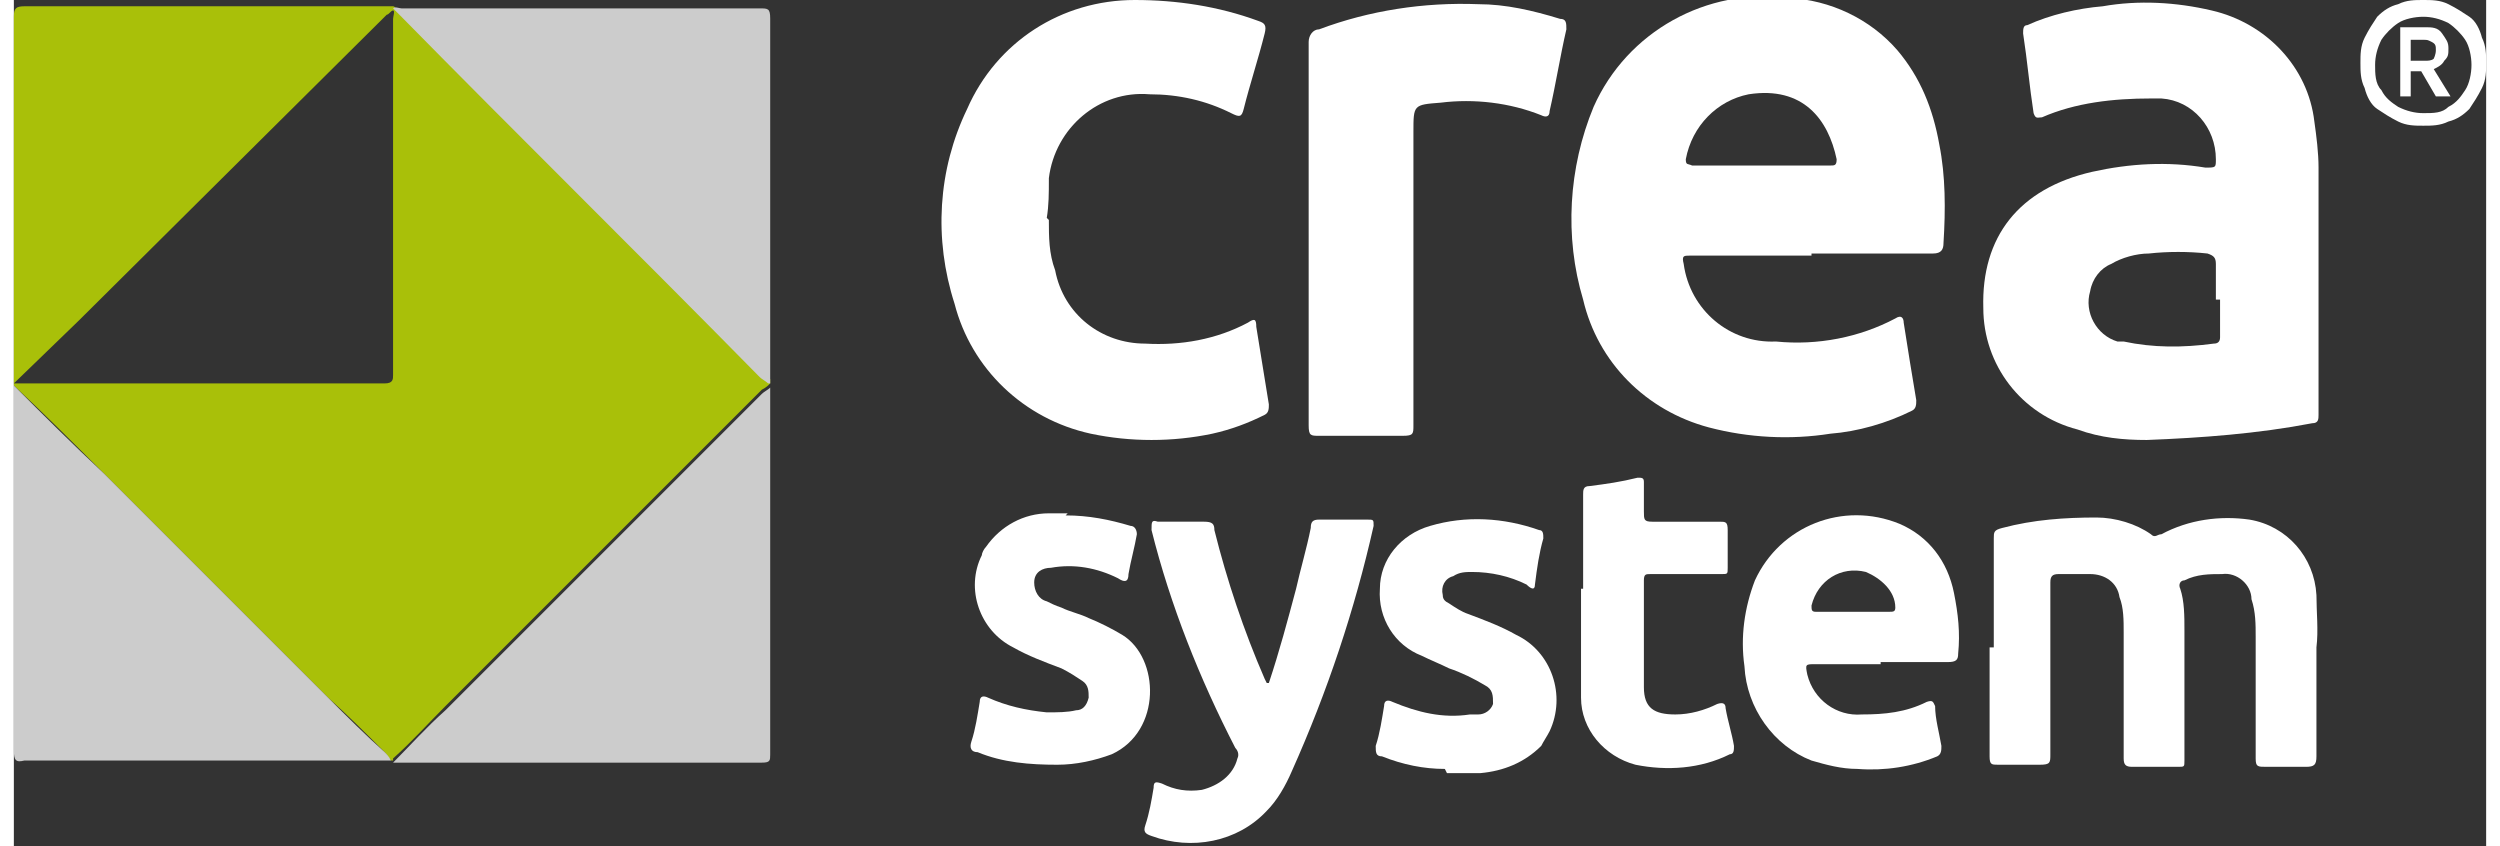
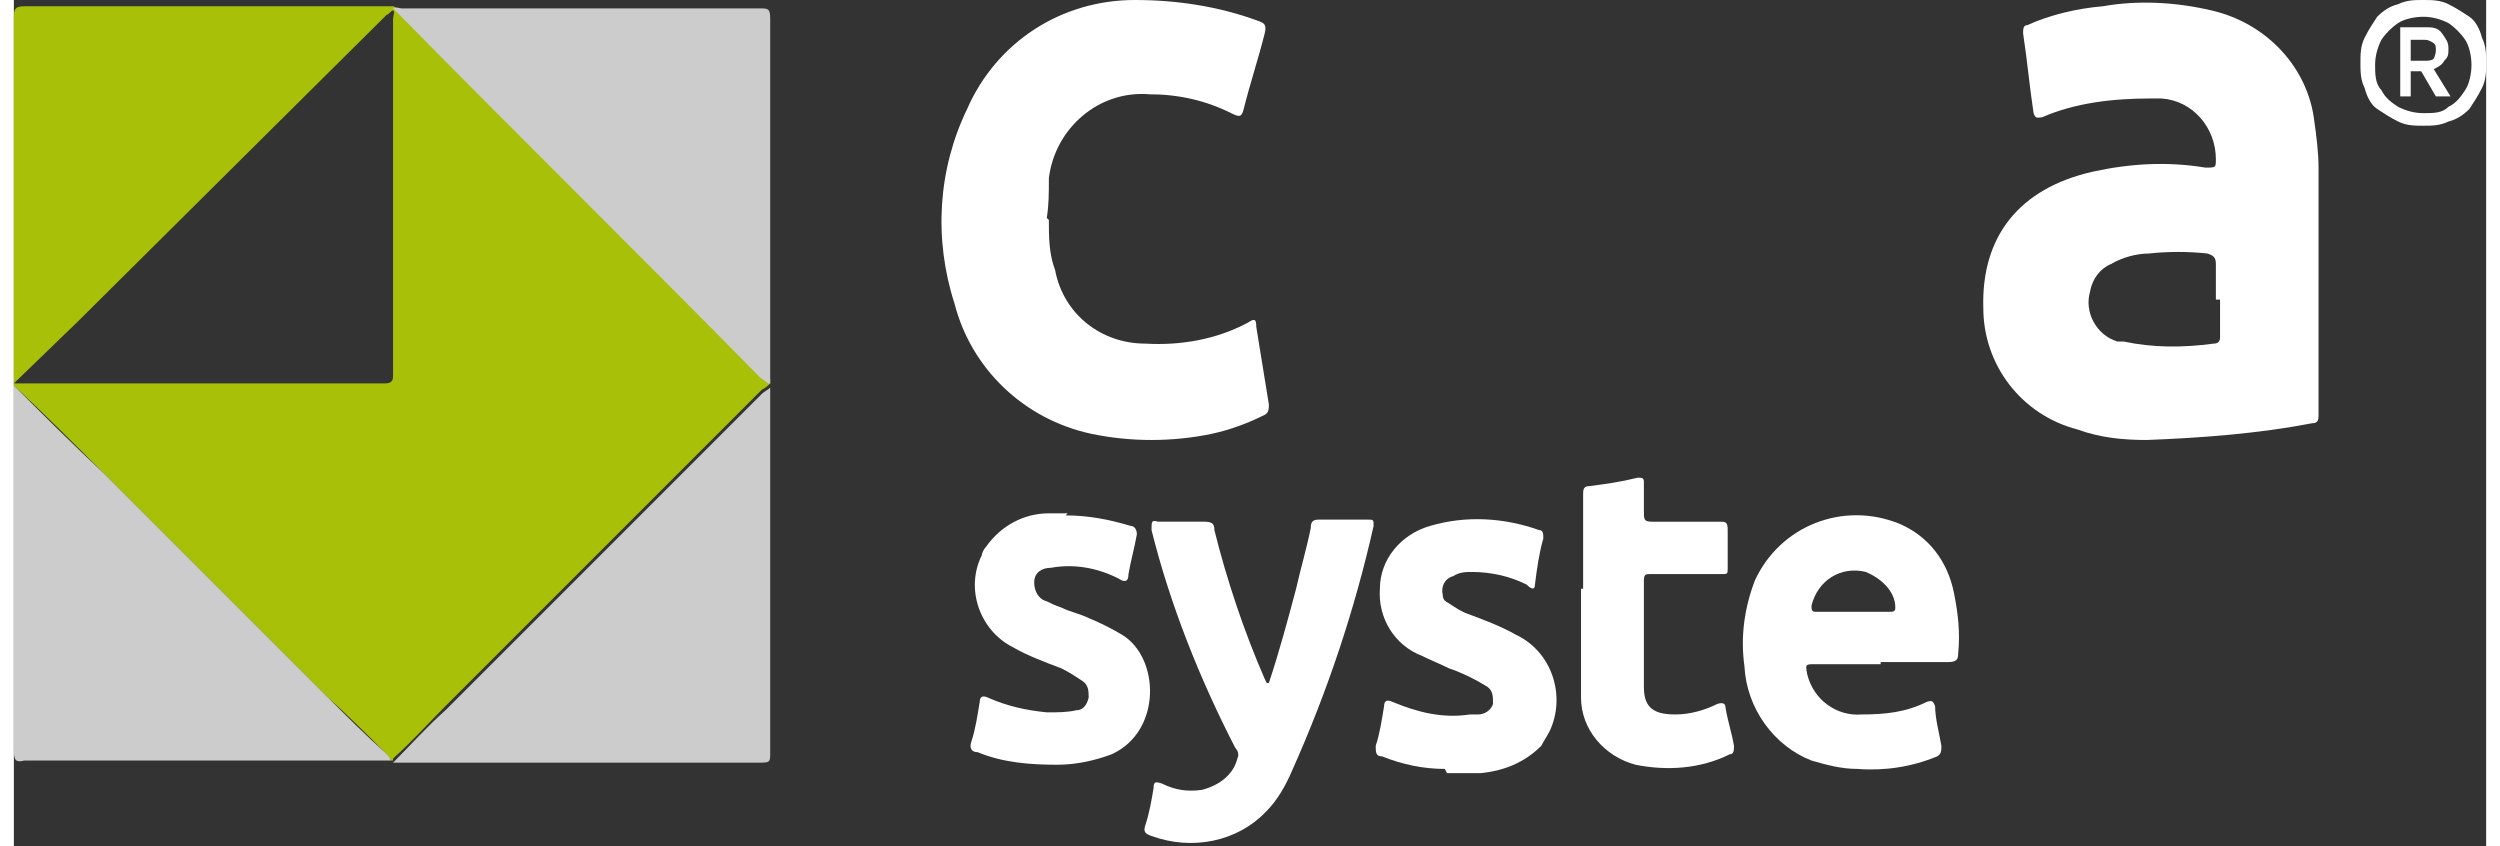
<svg xmlns="http://www.w3.org/2000/svg" id="logo_creasystem" data-name="logo creasystem" version="1.1" width="197" height="66.7" viewBox="0 0 118 40.4">
  <rect x="0" y="0" width="118" height="40.4" fill="#333333" stroke="none" />
  <defs>
    <style>
      .cls-1 {
        fill: #a9c009;
      }

      .cls-1, .cls-2, .cls-3 {
        stroke-width: 0px;
      }

      .cls-2 {
        fill: #ccc;
      }

      .cls-3 {
        fill: #fff;
      }
    </style>
  </defs>
  <g id="Raggruppa_64" data-name="Raggruppa 64">
    <path id="Tracciato_67" data-name="Tracciato 67" class="cls-1" d="M18.1,36.3h-.1c-.1-.1-.2-.3-.3-.4-.9-.9-1.8-1.8-2.7-2.6-3.6-3.6-7.1-7.1-10.7-10.7-1.4-1.4-2.8-2.8-4.3-4.2,0-.2,0-.3,0-.5C0,12.2,0,6.5,0,.8c0-.4.1-.5.5-.5,5.7,0,11.4,0,17.1,0,.2,0,.4,0,.5,0,.1,0,.2.2.3.3l17.3,17.2c.1.1.3.2.4.3v.2c-.1.1-.2.2-.4.3-5,5-10.1,10.1-15.1,15.1-.8.8-1.6,1.7-2.5,2.5M0,18.3c.2,0,.2,0,.3,0,5.8,0,11.6,0,17.4,0,.4,0,.4-.2.4-.4,0-5.7,0-11.3,0-17,0-.1.1-.4,0-.4-.1,0-.2.2-.3.2,0,0,0,0,0,0L3.1,15.3,0,18.3" />
-     <path id="Tracciato_68" data-name="Tracciato 68" class="cls-3" d="M85.8,12.2c-1.9,0-3.8,0-5.8,0-.3,0-.4,0-.3.4.3,2.2,2.2,3.8,4.4,3.7,2,.2,4-.2,5.7-1.1.3-.2.4,0,.4.2.2,1.3.4,2.5.6,3.7,0,.2,0,.4-.2.5,0,0,0,0,0,0-1.2.6-2.6,1-3.9,1.1-1.9.3-3.9.2-5.8-.3-3-.8-5.3-3.1-6-6.1-.9-3-.7-6.3.5-9.2,1.6-3.6,5.4-5.7,9.3-5.2,2,.1,3.9,1,5.2,2.5,1.1,1.3,1.7,2.8,2,4.5.3,1.5.3,3.1.2,4.7,0,.3-.1.5-.5.5-1.9,0-3.9,0-5.8,0M83.4,7.9h3.3c.2,0,.3,0,.3-.3-.4-1.9-1.6-3.5-4.2-3.1-1.5.3-2.7,1.5-3,3.1,0,.3.1.2.3.3h3.2" />
    <path id="Tracciato_69" data-name="Tracciato 69" class="cls-3" d="M110,13.4v6.4c0,.2,0,.4-.3.4-2.6.5-5.3.7-7.9.8-1.1,0-2.2-.1-3.3-.5-2.7-.7-4.5-3.1-4.5-5.8-.1-3.4,1.7-5.7,5.2-6.5,1.8-.4,3.6-.5,5.4-.2.5,0,.5,0,.5-.4,0-1.5-1.1-2.8-2.6-2.9-.2,0-.3,0-.5,0-1.8,0-3.6.2-5.2.9-.2,0-.3.1-.4-.2-.2-1.3-.3-2.5-.5-3.8,0-.2,0-.4.2-.4,0,0,0,0,0,0,1.1-.5,2.4-.8,3.6-.9,1.7-.3,3.5-.2,5.2.2,2.6.6,4.6,2.7,4.9,5.3.1.7.2,1.5.2,2.2,0,1.8,0,3.6,0,5.4M105.1,14.3c0-.6,0-1.1,0-1.7,0-.3-.1-.4-.4-.5-.9-.1-1.9-.1-2.8,0-.6,0-1.3.2-1.8.5-.5.2-.9.7-1,1.3-.3,1,.3,2.1,1.3,2.4,0,0,.2,0,.3,0,1.4.3,2.8.3,4.3.1.2,0,.3-.1.3-.3,0-.6,0-1.2,0-1.8" />
    <path id="Tracciato_70" data-name="Tracciato 70" class="cls-3" d="M49.4,10.5c0,.8,0,1.6.3,2.4.4,2.1,2.2,3.5,4.3,3.5,1.7.1,3.4-.2,4.9-1,.3-.2.4-.2.4.2.2,1.2.4,2.5.6,3.7,0,.2,0,.4-.2.5-.8.4-1.6.7-2.5.9-1.9.4-3.9.4-5.8,0-3.2-.7-5.7-3.1-6.5-6.2-1-3.1-.8-6.4.6-9.3C46.9,2,50,0,53.5,0c2,0,4,.3,5.9,1,.3.1.4.2.3.6-.3,1.2-.7,2.4-1,3.6-.1.4-.2.4-.6.2-1.2-.6-2.5-.9-3.9-.9-2.4-.2-4.5,1.6-4.8,4,0,0,0,0,0,.1,0,.6,0,1.2-.1,1.8" />
    <path id="Tracciato_71" data-name="Tracciato 71" class="cls-2" d="M36,18.3c-.1-.1-.3-.2-.4-.3C29.9,12.2,24.1,6.5,18.4.7c0,0-.2-.2-.3-.3.1-.1.3,0,.4,0,5.7,0,11.4,0,17.1,0,.4,0,.5,0,.5.5,0,5.7,0,11.4,0,17,0,.1,0,.3,0,.4" />
    <path id="Tracciato_72" data-name="Tracciato 72" class="cls-2" d="M18.1,36.4c.8-.8,1.6-1.7,2.5-2.5,5-5,10.1-10.1,15.1-15.1.1-.1.3-.2.4-.3,0,.1,0,.2,0,.3,0,5.7,0,11.4,0,17.2,0,.3,0,.4-.4.4-5.9,0-11.7,0-17.6,0" />
    <path id="Tracciato_73" data-name="Tracciato 73" class="cls-2" d="M0,18.4c1.4,1.4,2.8,2.8,4.3,4.2,3.6,3.6,7.1,7.1,10.7,10.7.9.9,1.8,1.8,2.7,2.6.1.1.2.2.3.4-.2,0-.3,0-.5,0-5.7,0-11.3,0-17,0C.1,36.4,0,36.3,0,35.8c0-5.7,0-11.3,0-17,0-.1,0-.3,0-.4" />
-     <path id="Tracciato_74" data-name="Tracciato 74" class="cls-3" d="M61.8,11c0-3,0-6,0-9,0-.3.2-.6.5-.6,2.4-.9,5-1.3,7.6-1.2,1.3,0,2.6.3,3.9.7.3,0,.3.2.3.5-.3,1.3-.5,2.6-.8,3.9,0,.3-.2.3-.4.2-1.5-.6-3.2-.8-4.8-.6-1.3.1-1.3.1-1.3,1.4,0,4.7,0,9.3,0,14,0,.4,0,.5-.5.5-1.3,0-2.7,0-4,0-.4,0-.5,0-.5-.5,0-3,0-6.1,0-9.1" />
-     <path id="Tracciato_75" data-name="Tracciato 75" class="cls-3" d="M94.5,30.9c0-1.7,0-3.5,0-5.2,0-.3,0-.4.4-.5,1.5-.4,3-.5,4.5-.5.9,0,1.9.3,2.6.8.2.2.3,0,.5,0,1.3-.7,2.8-.9,4.2-.7,1.8.3,3.1,1.8,3.2,3.6,0,.8.1,1.7,0,2.5,0,1.7,0,3.5,0,5.2,0,.4-.1.5-.5.5-.6,0-1.3,0-1.9,0-.4,0-.5,0-.5-.4,0-1.9,0-3.9,0-5.8,0-.6,0-1.2-.2-1.8,0-.7-.7-1.3-1.4-1.2,0,0,0,0,0,0-.6,0-1.2,0-1.8.3-.2,0-.3.2-.2.4.2.6.2,1.3.2,2,0,2.1,0,4.1,0,6.2,0,.3,0,.3-.3.3-.7,0-1.5,0-2.2,0-.3,0-.4-.1-.4-.4,0-2,0-4,0-6,0-.6,0-1.2-.2-1.7-.1-.7-.7-1.1-1.4-1.1-.5,0-1,0-1.5,0-.3,0-.4.1-.4.4,0,2.7,0,5.5,0,8.2,0,.4,0,.5-.5.5-.7,0-1.4,0-2,0-.3,0-.4,0-.4-.4,0-1.7,0-3.5,0-5.2" />
    <path id="Tracciato_76" data-name="Tracciato 76" class="cls-3" d="M89.1,31.7h-3.1c-.5,0-.5,0-.4.5.3,1.2,1.4,2,2.6,1.9,1.1,0,2.1-.1,3.1-.6.3-.1.3,0,.4.2,0,.6.2,1.3.3,1.9,0,.2,0,.4-.2.5,0,0,0,0,0,0-1.2.5-2.5.7-3.8.6-.8,0-1.5-.2-2.2-.4-1.8-.7-3.1-2.5-3.2-4.5-.2-1.4,0-2.8.5-4.1,1.2-2.6,4.2-3.8,6.9-2.7,1.4.6,2.3,1.8,2.6,3.3.2,1,.3,1.9.2,2.9,0,.3-.1.4-.5.4-1.1,0-2.1,0-3.2,0M87.7,29.2h1.8c.2,0,.3,0,.3-.2,0-.8-.7-1.4-1.4-1.7-1.2-.3-2.3.4-2.6,1.6,0,.2,0,.3.2.3.6,0,1.2,0,1.8,0" />
    <path id="Tracciato_77" data-name="Tracciato 77" class="cls-3" d="M59.9,32.6c.5-1.5.9-3,1.3-4.5.2-.9.5-1.9.7-2.9,0-.3.1-.4.4-.4.8,0,1.5,0,2.3,0,.3,0,.3,0,.3.3-.9,4-2.2,7.9-3.9,11.7-.3.7-.7,1.4-1.2,1.9-1.4,1.5-3.6,1.9-5.5,1.2-.3-.1-.4-.2-.3-.5.2-.6.3-1.2.4-1.8,0-.3.1-.3.4-.2.6.3,1.2.4,1.9.3.8-.2,1.5-.7,1.7-1.5.1-.2,0-.4-.1-.5-1.7-3.3-3.1-6.8-4-10.4,0-.4,0-.5.3-.4.7,0,1.5,0,2.2,0,.4,0,.5.1.5.4.6,2.4,1.4,4.8,2.4,7.1,0,0,0,0,.1.2" />
    <path id="Tracciato_78" data-name="Tracciato 78" class="cls-3" d="M68.3,36.7c-1,0-2-.2-3-.6-.3,0-.3-.2-.3-.5.2-.6.3-1.3.4-1.9,0-.3.2-.3.4-.2,1.2.5,2.4.8,3.7.6.1,0,.3,0,.4,0,.3,0,.6-.2.7-.5,0-.4,0-.7-.4-.9-.5-.3-1.1-.6-1.7-.8-.4-.2-.9-.4-1.3-.6-1.3-.5-2.1-1.8-2-3.2,0-1.4,1-2.6,2.4-3,1.7-.5,3.5-.4,5.2.2.2,0,.2.2.2.4-.2.7-.3,1.4-.4,2.2,0,.3-.2.2-.4,0-.8-.4-1.7-.6-2.6-.6-.3,0-.6,0-.9.2-.4.1-.6.5-.5.9,0,.2.1.3.3.4.3.2.6.4.9.5.8.3,1.6.6,2.3,1,1.7.8,2.4,2.9,1.6,4.6-.1.2-.3.5-.4.7-.8.8-1.8,1.2-2.9,1.3-.5,0-1.1,0-1.6,0" />
    <path id="Tracciato_79" data-name="Tracciato 79" class="cls-3" d="M50.2,24.6c1.1,0,2.1.2,3.1.5.2,0,.3.2.3.4,0,0,0,0,0,0-.1.6-.3,1.3-.4,1.9,0,.4-.2.4-.5.2-1-.5-2.1-.7-3.2-.5-.4,0-.8.2-.8.7,0,.4.2.8.6.9.2.1.4.2.7.3.4.2.9.3,1.3.5.5.2,1.1.5,1.6.8,1.8,1.1,1.9,4.6-.5,5.7-.8.3-1.7.5-2.6.5-1.3,0-2.6-.1-3.8-.6-.3,0-.4-.2-.3-.5.2-.6.3-1.3.4-1.9,0-.3.2-.3.4-.2.9.4,1.8.6,2.8.7.5,0,1,0,1.4-.1.3,0,.5-.2.6-.6,0-.3,0-.6-.3-.8-.3-.2-.6-.4-1-.6-.8-.3-1.6-.6-2.3-1-1.6-.8-2.3-2.8-1.5-4.4,0-.1.1-.3.2-.4.7-1,1.8-1.6,3-1.6.3,0,.6,0,.9,0" />
    <path id="Tracciato_80" data-name="Tracciato 80" class="cls-3" d="M74.9,28.1c0-1.5,0-3,0-4.5,0-.2,0-.4.3-.4.8-.1,1.5-.2,2.3-.4.2,0,.3,0,.3.2,0,.5,0,.9,0,1.4,0,.4,0,.5.4.5,1.1,0,2.1,0,3.2,0,.3,0,.4,0,.4.4,0,.6,0,1.2,0,1.8,0,.3,0,.3-.3.3-1.1,0-2.2,0-3.4,0-.2,0-.3,0-.3.3,0,1.7,0,3.4,0,5.1,0,1,.5,1.3,1.5,1.3.7,0,1.4-.2,2-.5.3-.1.4,0,.4.2.1.6.3,1.2.4,1.8,0,.2,0,.4-.2.4,0,0,0,0,0,0-1.4.7-3,.8-4.5.5-1.5-.4-2.6-1.7-2.6-3.2,0-.2,0-.5,0-.7,0-1.5,0-3,0-4.5h0" />
  </g>
  <path class="cls-3" d="M115,6c-.4,0-.8,0-1.2-.2-.4-.2-.7-.4-1-.6s-.5-.6-.6-1c-.2-.4-.2-.8-.2-1.2s0-.8.2-1.2c.2-.4.4-.7.6-1,.3-.3.6-.5,1-.6.4-.2.8-.2,1.2-.2s.8,0,1.2.2c.4.2.7.4,1,.6s.5.6.6,1c.2.4.2.8.2,1.2s0,.8-.2,1.2c-.2.4-.4.7-.6,1-.3.3-.6.5-1,.6-.4.2-.8.2-1.2.2ZM115,5.4c.5,0,.9,0,1.2-.3.4-.2.6-.5.8-.8s.3-.8.3-1.2-.1-.9-.3-1.2-.5-.6-.8-.8c-.4-.2-.8-.3-1.2-.3s-.9.1-1.2.3-.6.5-.8.8c-.2.4-.3.8-.3,1.2s0,.9.3,1.2c.2.4.5.6.8.8.4.2.8.3,1.2.3ZM113.9,4.6V1.3h1.2c.3,0,.6,0,.8.3s.3.4.3.7,0,.4-.2.6c-.1.2-.3.3-.5.4l.8,1.3h-.7l-.7-1.2h-.5v1.2h-.6ZM114.5,2.9h.6c.1,0,.3,0,.4-.1,0,0,.1-.2.1-.4s0-.3-.2-.4-.2-.1-.4-.1h-.6v1Z" />
</svg>